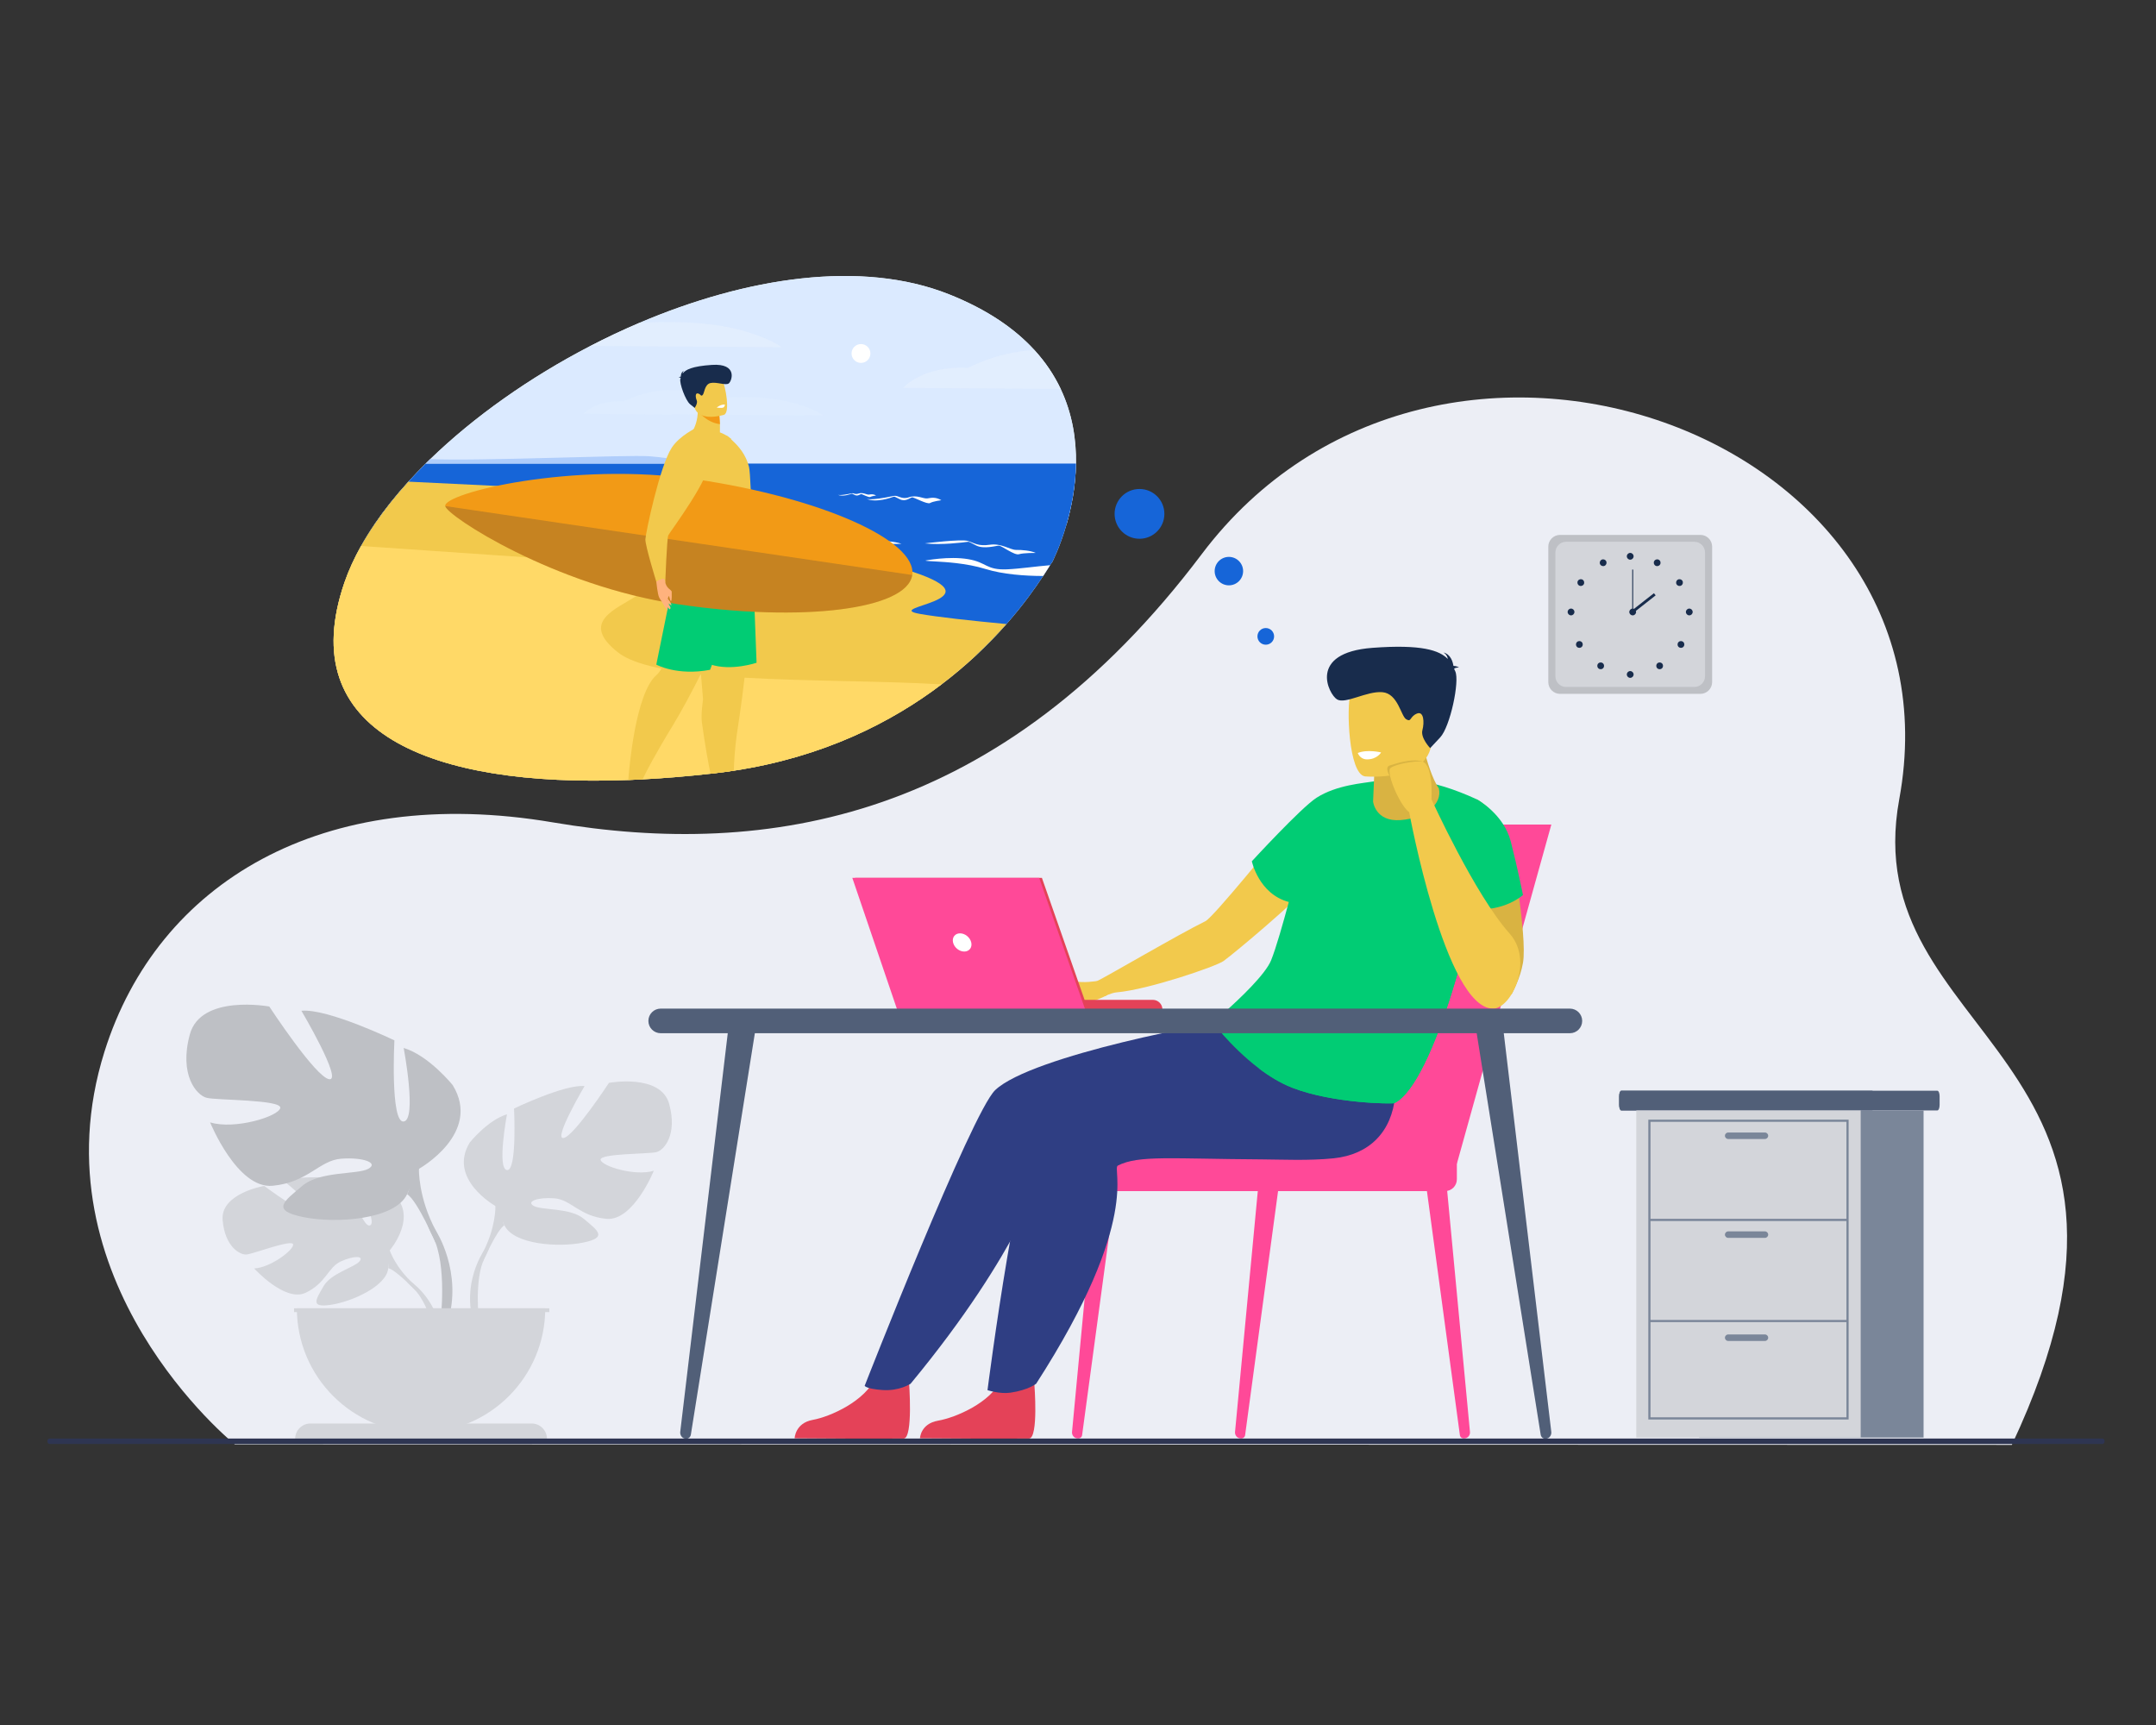
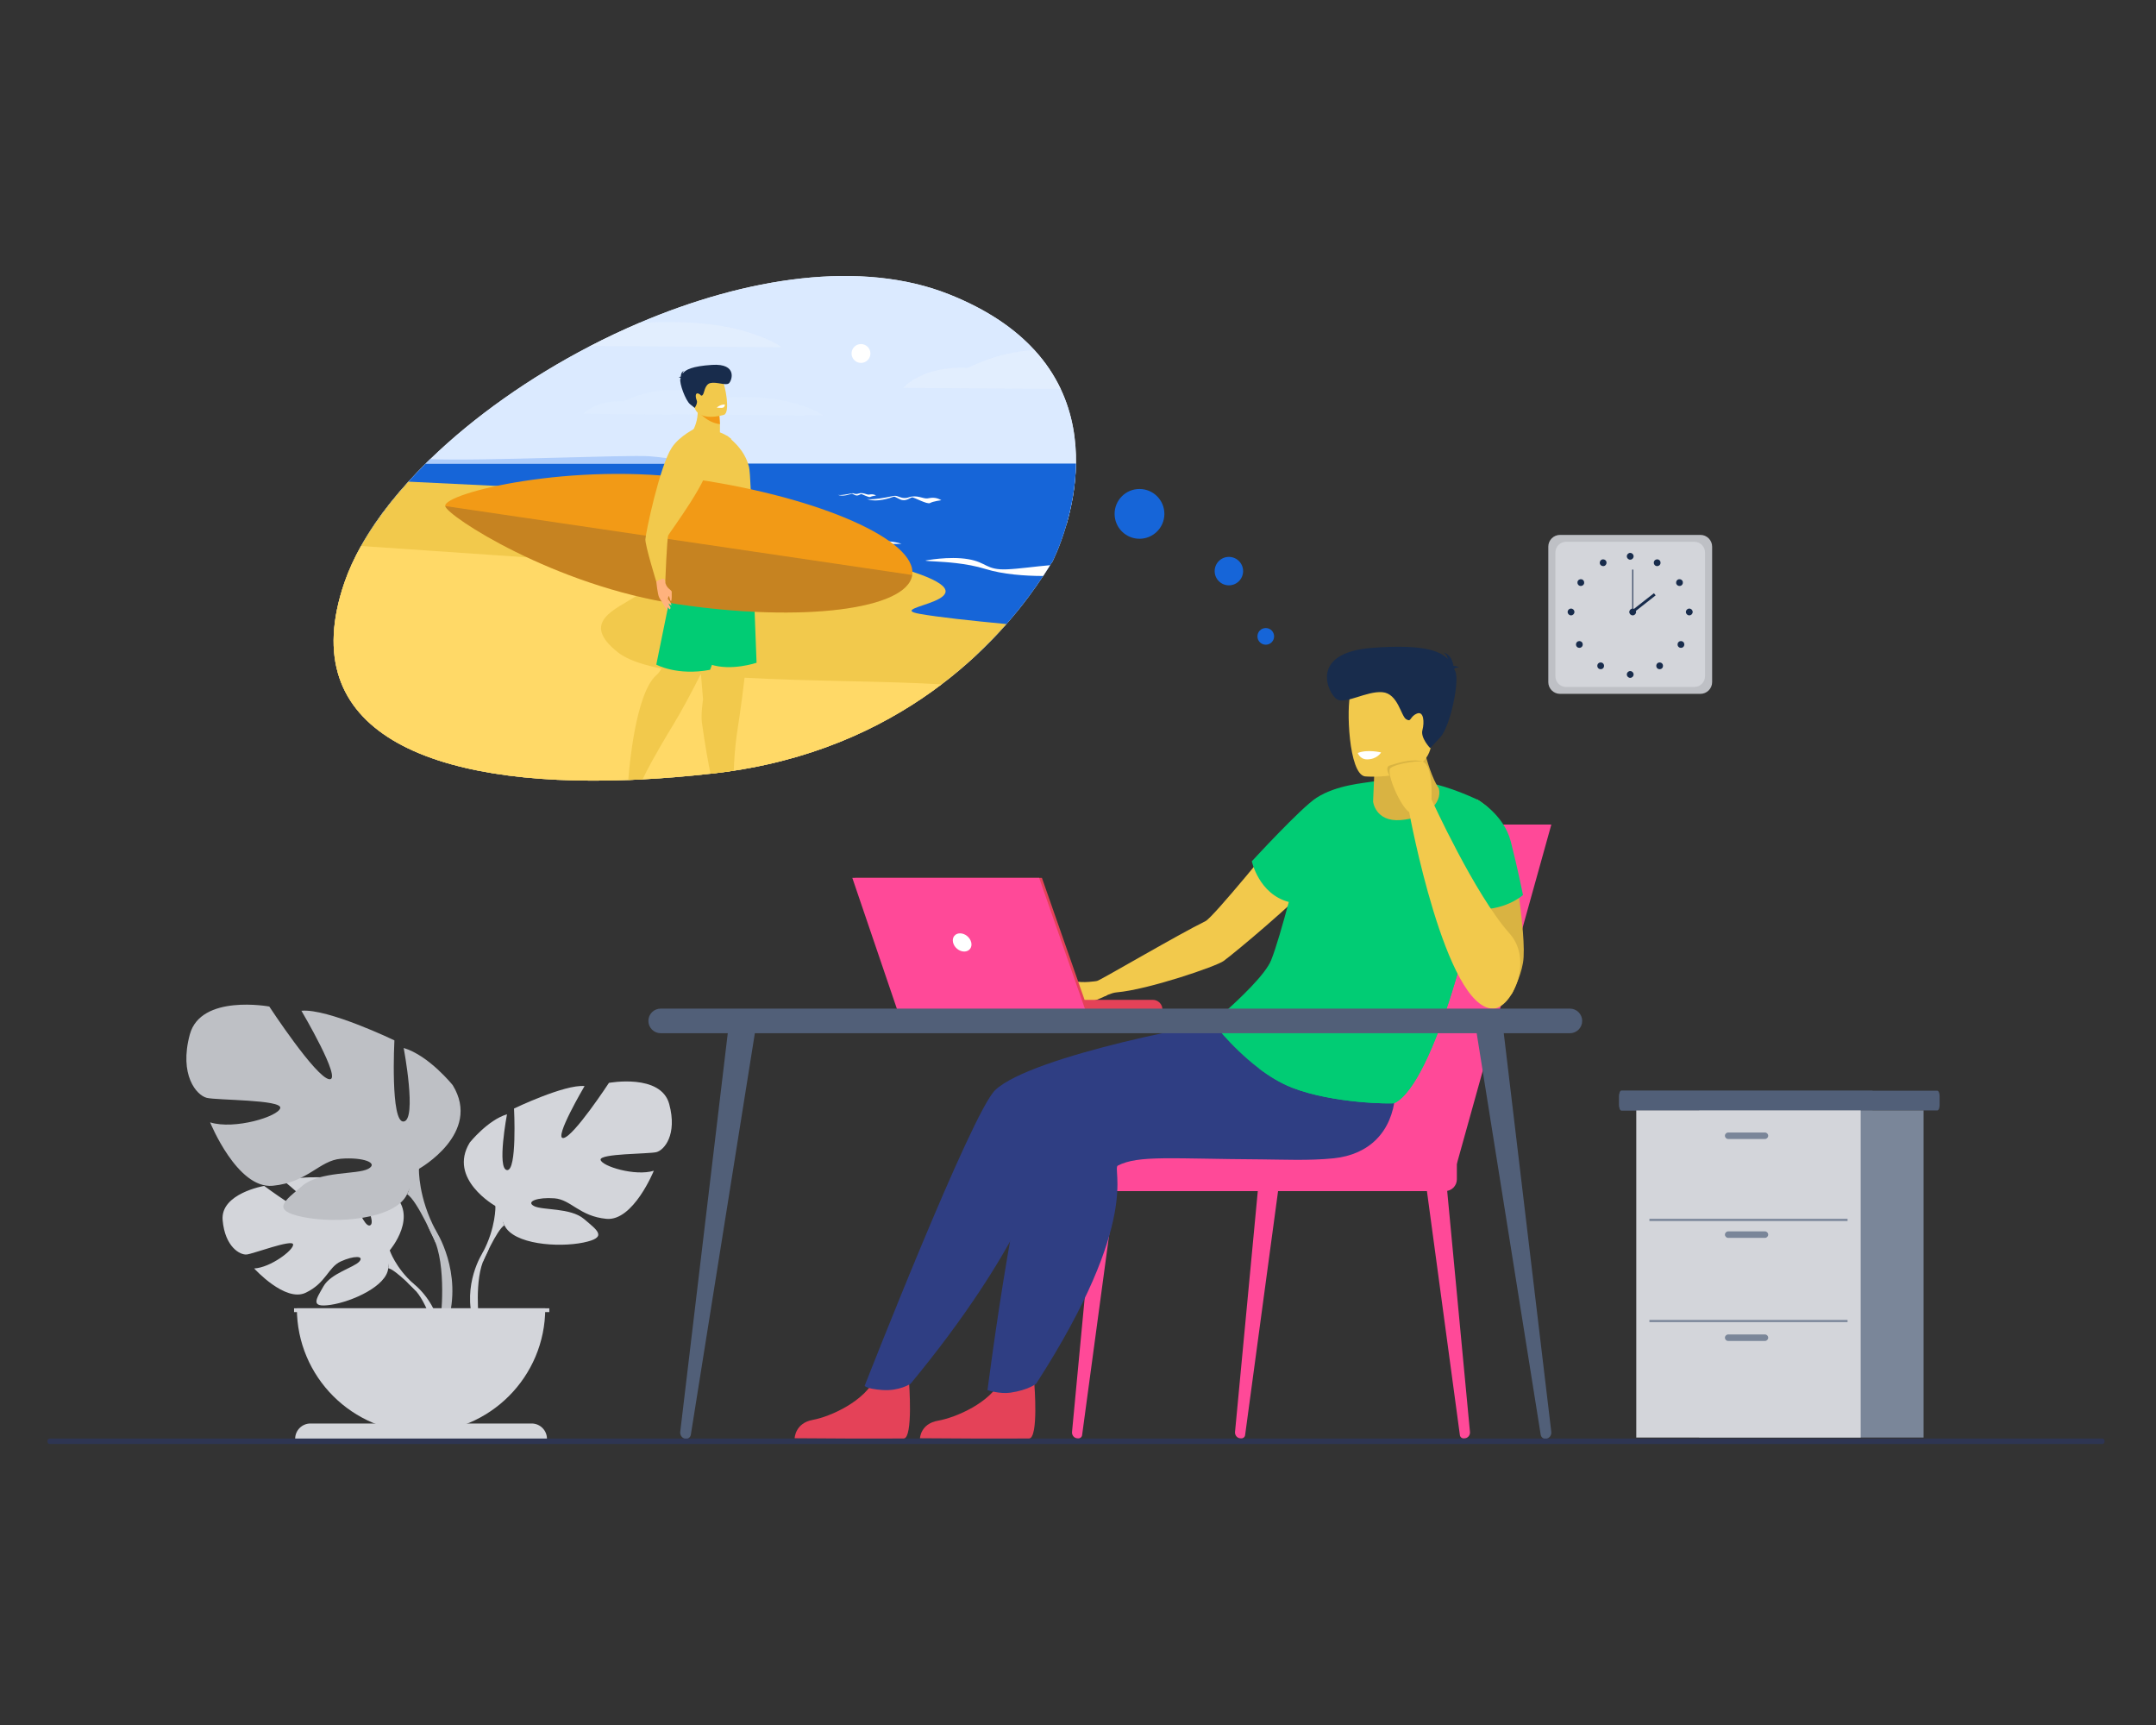
<svg xmlns="http://www.w3.org/2000/svg" xmlns:xlink="http://www.w3.org/1999/xlink" width="500" height="400" fill="none">
  <rect width="100%" height="100%" fill="#333333" stroke="none" />
-   <path d="M54.464 334.934s-46.97-37.848-30.227-91.098c12.309-39.147 50.521-62.2 103.977-53.141 49.81 8.44 103.911-.404 150.477-62.195 54.345-72.114 177.42-28.363 161.768 56.823-10.304 56.079 68.963 58.714 26.104 149.724l-412.098-.113z" fill="#eceef5" />
  <g fill="#ff4998">
    <path d="M287.862 333.555l-.097-.002c-.803-.016-1.424-.711-1.348-1.51l5.357-56.669 4.676.442-7.695 56.974c-.059.444-.444.772-.893.765zm51.595 0l.097-.002c.803-.016 1.424-.711 1.348-1.51l-5.357-56.669-4.676.442 7.695 56.974c.059.444.444.772.893.765zm-89.398 0l-.097-.002c-.803-.016-1.424-.711-1.348-1.51l5.357-56.669 4.676.442-7.695 56.974c-.059.444-.443.772-.893.765zm87.803-63.698l21.91-78.655h-48.399l-20.739 75.927 47.228 2.728z" />
    <path d="M335.133 276.2h-72.419c-1.501 0-2.728-1.227-2.728-2.728v-3.616c0-1.502 1.227-2.729 2.728-2.729h72.419c1.502 0 2.729 1.227 2.729 2.729v3.616c0 1.501-1.229 2.728-2.729 2.728z" />
    <path d="M290.634 276.2h-50.615c-1.263 0-2.297-1.034-2.297-2.297v-4.477c0-1.263 1.034-2.297 2.297-2.297h50.615c1.263 0 2.297 1.034 2.297 2.297v4.477c0 1.265-1.034 2.297-2.297 2.297z" />
  </g>
  <path d="M353.198 223.259c-.628 3.6-2.394 6.758-2.508 7.043-.958 2.377-6.218-10.661-6.218-10.661l-.785-5.022-1.276-8.158-.359-2.29-1.429-9.129.352-1.388 1.717-6.743-.155-1.538s5.302 2.935 6.744 8.501c.51 1.971 1.249 6.15 1.95 10.828.111.732.726 1.035.834 1.786.904 6.361 1.682 13.628 1.133 16.771z" fill="#d9b342" />
  <path d="M256.247 231.002s1.472-.786 2.764-.896c7.289-.628 23.095-6.037 24.768-7.276 3.087-2.287 15.988-13.139 21.073-18.616.005-.003 4.258-5.005 4.258-5.005 4.813-5.181.448-14.225.448-14.225s-8.265 3.509-11.255 6.963c-1.952 2.254-16.888 20.752-18.752 21.662-6.074 2.961-23.295 13.068-25.091 13.86.002 0-2.331 1.621 1.787 3.533z" fill="#f2c94c" />
  <path d="M210.809 320.453s1 12.96-1.223 13.131c-.296.023-11.28.023-11.28.023l-14.023-.084s.092-3.526 4.19-4.272 12.211-4.343 14.694-9.997c2.613-5.946 7.642 1.199 7.642 1.199z" fill="#e44258" />
  <path d="M308.399 240.859s-1.234 23.496-3.385 27.591c0 0-.962-.339-7.979-.401-8.494-.076-49.055-.238-53.92 2.223-1.521.771-5.882 19.083-31.938 50.594 0 0-2.593 1.745-6.554 1.456-3.78-.274-4.098-.974-4.098-.974s24.787-63.357 30.276-68.576c8.384-7.972 51.312-16.174 57.592-16.356 6.279-.188 20.006 4.443 20.006 4.443z" fill="#2f3e83" />
  <path d="M239.88 320.999s1 12.421-1.223 12.585c-.296.022-11.281.022-11.281.022l-14.022-.082s.092-3.378 4.19-4.092 12.211-4.163 14.694-9.58c2.611-5.699 7.642 1.147 7.642 1.147z" fill="#e44258" />
  <path d="M324.534 240.859s-.341 6.496-.978 13.252c-.784 8.323-5.945 13.613-14.258 14.481-5.598.585-12.213.277-16.584.251-21.076-.117-28.601-1.032-33.464 1.429-1.522.771 5.715 12.327-18.955 50.594 0 0-1.86 1.488-5.984 2.075-2.459.35-5.298-.587-5.298-.587s7.655-60.177 13.891-67.135c4.459-4.977 39.824-10.813 46.106-10.997s35.524-3.363 35.524-3.363z" fill="#2f3e83" />
  <path d="M353.198 207.547s-4.321 3.911-11.527 3.238l-1.514 6.868-.15.617c-.938 3.824-2.078 7.956-3.358 12.032-3.715 11.842-8.615 23.243-13.258 25.486-.487.234-14.284.104-23.729-3.57-2.734-1.064-5.363-2.692-7.736-4.495-3.443-2.615-6.35-5.592-8.258-7.727-1.371-1.535-1.23-3.892.307-5.264 3.555-3.168 9.474-8.768 10.806-12.05 1.124-2.768 2.78-8.593 4.107-13.525-6.98-1.851-8.573-9.443-8.573-9.443s11.426-12.44 15.006-14.729c4.684-2.993 10.881-3.376 13.308-3.793 5.957-1.023 12.971-.844 23.908 4.18 0 0 6.193 3.349 7.843 9.807s2.818 12.368 2.818 12.368z" fill="#01cc74" />
  <path d="M324.813 190.164c-5.87.444-6.379-4.294-6.379-4.294l.134-3.144.155-3.692 7.603-3.797c2.138-.99 3.913-1.701 3.982-1.367.491 2.297 1.904 6.873 3.373 8.934.86 3.564-2.994 6.915-8.868 7.36z" fill="#d9b342" />
  <path d="M316.55 180.032s14.743 1.334 15.433-7.861 3.055-15.213-6.329-16.453-11.478 2.131-12.455 5.145-.465 18.584 3.351 19.169z" fill="#f2c94c" />
  <path d="M337.219 155.084c.136-.155.45-.279 1.144-.313 0 0-.554-.351-1.297-.37-.143-.968-.65-2.68-2.312-3.102 0 0 .894.48 1.006 1.508-1.92-1.987-6.046-3.443-17.483-2.582-15.075 1.133-10.145 10.802-8.198 11.958s6.87-1.977 10.505-1.676 4.305 5.558 5.536 6.283.75-.55 2.421-1.299 1.819 2.018 1.332 3.813 1.796 4.176 1.796 4.176l2.326-2.487c2.326-2.486 4.549-13.047 3.504-15.304l-.28-.605z" fill="#182c4c" />
  <path d="M314.881 174.608s.504 1.481 2.153 1.481c2.339 0 3.259-1.61 3.259-1.61s-3.163-.786-5.412.129z" fill="#fff" />
  <path d="M322.242 179.855s-1.168-1.94 0-2.331c5.994-2.011 7.745-.875 7.745-.875l-7.745 3.206z" fill="#d9b442" />
  <path d="M331.975 185.341s.529-8.873-2.587-8.806-6.966 1.059-7.114 1.855c-.413 2.23 3.178 9.791 4.961 10.127s4.74-3.176 4.74-3.176z" fill="#f2c94c" />
  <path d="M340.007 218.27c-.938 3.824-2.078 7.956-3.358 12.032-3.715 11.842-8.615 23.243-13.258 25.486-.487.234-14.284.104-23.729-3.57-2.734-1.064-5.363-2.692-7.736-4.495 6.325 1.904 16.742.125 26.508-3.21 10.463-3.575 10.977-16.495 10.977-16.495 3.025-7.148-.909-31.628-.909-31.628l11.505 21.88z" fill="#01cc74" />
  <path d="M326.8 188.297s8.38 45.557 19.455 45.584c4.265.011 9.49-11.075 3.854-17.385-8.09-9.057-18.132-31.155-18.132-31.155s-1.405-.883-5.177 2.956zm-72.338 39.172s-3.493.594-5.319 0-12.989 3.712-11.649 3.815 8.029-.884 9.588-.754 2.391.204 1.779.761-4.941.715-3.429 1.195 5.225.343 6.805 0 3.295-1.103 4.34-1.644c1.168-.606-2.115-3.373-2.115-3.373z" fill="#f2c94c" />
  <g fill="#e44258">
    <path d="M241.551 234.083h28.03c0-1.235-1-2.234-2.234-2.234h-25.794v2.234h-.002z" />
    <path d="M241.63 203.556h-43.333l10.394 30.527h43.615l-10.676-30.527z" />
  </g>
  <path d="M197.658 203.556l10.394 30.527h43.615l-10.675-30.527h-43.334z" fill="#ff4998" />
  <path d="M221.021 218.537c.269 1.166 1.433 2.111 2.598 2.111s1.893-.945 1.624-2.111-1.432-2.111-2.6-2.111-1.891.945-1.622 2.111z" fill="#fff" />
  <path d="M249.532 107.496c-.081 5.318-1.07 10.206-2.189 14.088-1.541 5.352-3.331 8.788-3.331 8.788-.057.025-.22.265-.491.689l-.637 1.007-.963 1.496c-.854 1.299-1.974 2.943-3.384 4.83s-3.116 4.03-5.126 6.315c-2.045 2.32-4.409 4.792-7.112 7.31-2.378 2.212-5.02 4.462-7.938 6.673h-.002c-11.487 8.707-27.264 16.838-48.182 20.019-1.411.217-2.846.41-4.304.578l-1.106.124c-5.381.603-10.641 1.041-15.739 1.307l-3.321.147c-45.948 1.74-77.747-11.099-65.819-45.804.489-1.425 1.066-2.858 1.723-4.294.632-1.384 1.341-2.774 2.12-4.163.938-1.673 1.981-3.35 3.118-5.022 2.263-3.324 4.903-6.636 7.868-9.896 1.279-1.41 2.62-2.808 4.017-4.192l1.061-1.04c10.158-9.838 23.085-18.972 37.117-26.23 3.705-1.916 7.487-3.701 11.316-5.332l.002-.002c24.792-10.571 51.53-14.743 71.885-6.635 8.896 3.544 15.268 7.999 19.75 12.89 2.655 2.894 4.649 5.941 6.114 9.039 2.743 5.8 3.636 11.787 3.553 17.311z" fill="#ebf3fa" />
  <path d="M249.532 107.496c-.081 5.318-1.07 10.206-2.189 14.088H86.849c2.263-3.324 4.903-6.636 7.868-9.896 1.279-1.41 2.62-2.808 4.017-4.192l1.061-1.04c10.158-9.838 23.085-18.972 37.117-26.23 3.705-1.916 7.487-3.701 11.316-5.332l.002-.002c24.792-10.571 51.53-14.743 71.885-6.635 8.896 3.544 15.268 7.999 19.75 12.89 2.655 2.894 4.649 5.941 6.114 9.039 2.743 5.8 3.636 11.787 3.553 17.311z" fill="#dbeaff" />
  <path d="M249.532 107.496c-.081 5.318-1.07 10.206-2.189 14.088-1.541 5.352-3.331 8.788-3.331 8.788-.057.025-.22.265-.491.689l-.637 1.007-.963 1.496c-.854 1.299-1.974 2.943-3.384 4.83s-3.116 4.03-5.126 6.315c-2.045 2.32-4.409 4.792-7.112 7.31H81.611v-21.25c.632-1.384 1.341-2.774 2.12-4.163.938-1.673 1.981-3.35 3.118-5.022 2.263-3.324 4.903-6.636 7.868-9.896 1.279-1.41 2.62-2.808 4.017-4.192h150.798z" fill="#1665d8" />
  <path d="M161.56 107.496H98.734l1.061-1.04c10.863.531 45.719-1.048 50.813-.657 1.386.107 2.731.258 3.976.428 1.151.157 2.218.329 3.152.493 2.316.408 3.824.776 3.824.776z" fill="#afcdfb" />
  <path opacity=".5" d="M181.242 80.514l-44.33-.289c3.705-1.916 7.487-3.701 11.316-5.332l.002-.002c4.741-.305 15.068-.621 23.257 1.583 7.333 1.972 9.755 4.04 9.755 4.04z" fill="#ebf3fe" />
  <path d="M197.484 81.967c0-1.207.98-2.187 2.188-2.187s2.187.98 2.187 2.187-.98 2.187-2.187 2.187-2.188-.98-2.188-2.187z" fill="#fff" />
  <path d="M233.411 144.709c-2.045 2.32-4.409 4.792-7.112 7.31-2.378 2.212-5.02 4.462-7.938 6.673h-.002c-11.487 8.707-27.264 16.838-48.182 20.019-1.411.217-2.846.41-4.304.578l-1.106.124c-5.381.603-10.641 1.041-15.739 1.307l-3.321.147c-45.948 1.74-77.747-11.099-65.82-45.804.489-1.425 1.067-2.858 1.723-4.294.632-1.384 1.341-2.774 2.12-4.163.938-1.673 1.981-3.35 3.118-5.022 2.263-3.324 4.903-6.636 7.868-9.896l20.478.992h.002l28.341 1.375s4.488-.067 8.431.41c2.057.249 3.966.646 5.013 1.279.417.251.697.54.794.87.135.458-.179.872-.756 1.263-1.552 1.059-5.004 1.978-6.642 3.277-.176.139-.331.282-.459.43-.521.597-.633 1.274-.04 2.073.159.213.367.437.632.666.475.418 1.131.866 1.999 1.348.645.357 1.379.671 2.195.947.763.26 1.599.487 2.494.684 4.576 1.009 10.755 1.269 17.325 1.373l5.953.071h.002c8.965.088 17.985.22 24.171 1.819 2.77.716 5.066 1.382 6.949 2.004 20.431 6.735-7.315 8.139 1.646 9.767 4.138.752 12.217 1.622 20.166 2.373z" fill="#f2c94c" />
  <path d="M218.359 158.692c-11.487 8.707-27.264 16.838-48.182 20.019-1.411.217-2.846.41-4.304.578l-1.106.124c-5.381.603-10.641 1.041-15.739 1.306l-3.321.148c-45.948 1.74-77.747-11.099-65.82-45.804.489-1.425 1.067-2.858 1.723-4.294.632-1.384 1.341-2.774 2.12-4.163l38.509 2.641h.001l9.406.645s17.484-.365 18.546 4.715c.284 1.351-.936 2.486-2.647 3.603-4.719 3.084-13.178 6.042-4.212 13.081.322.253.677.495 1.065.728 2.126 1.275 5.213 2.257 8.987 3.015 2.714.547 5.781.98 9.105 1.328.022.002.044.004.067.005 3.169.331 6.57.583 10.113.784 14.885.839 32.284.745 45.688 1.541z" fill="#ffd967" />
-   <path d="M214.478 126.001s8.436-1.045 9.962-.565 2.408 1.281 5.104.881 4.742 1.207 6.093 1.198 3.301.135 4.573.7c0 0-2.835-.029-3.898.3s-4.007-2.005-4.672-1.987-3.457.854-5.209-.018-1.603-.942-2.205-.848-6.026.787-9.748.339z" fill="#fff" />
  <path opacity=".5" d="M245.979 90.185l-36.529-.238s4.447-5.22 15.082-4.641c0 0 6.392-3.6 15.333-4.159 2.655 2.894 4.649 5.941 6.114 9.039z" fill="#ebf3fe" />
  <path opacity=".3" d="M135.297 95.967s2.779-3.263 9.423-2.9c0 0 9.647-5.437 19.933-.725 0 0 10.935-1.167 19.032 1.011 5.399 1.453 7.182 2.976 7.182 2.976l-55.57-.361z" fill="#e4f0ff" />
  <path d="M243.521 131.061l-.637 1.007-.963 1.496c-4.253-.006-9.362-.383-13.343-1.617-2.257-.698-4.641-1.108-6.79-1.362-3.708-.434-6.724-.403-7.204-.596 0 0 5.444-1.077 9.889-.337s4.152 2.578 9.102 2.365c2.838-.121 6.651-.684 9.946-.956zm-66.622-7.171s10.547-1.045 12.456-.565 3.01 1.281 6.381.881 5.93 1.207 7.619 1.198 4.127.135 5.716.7c0 0-3.544-.029-4.872.299s-5.009-2.004-5.841-1.986-4.324.853-6.514-.018-2.003-.942-2.756-.849-7.536.787-12.189.34zm23.985-8.243s.731.554 6.34-.648c1.111-.238 1.804.929 3.587.303s3.349.41 4.266.269 1.844-.379 3.237.417c0 0-1.933.251-2.613.653s-3.75-1.388-4.199-1.306-1.478 1.07-2.784.447-1.213-.702-1.61-.556-3.927 1.455-6.224.421zm-6.63-.919s.374.284 3.243-.332c.569-.121.756.352 1.668.031s1.88.332 2.349.262.944-.194 1.655.212c0 0-.989.129-1.336.334s-1.918-.709-2.147-.667-.756.546-1.424.229-.62-.359-.823-.285-2.01.745-3.185.216z" fill="#fff" />
  <g fill="#f2c94c">
    <path d="M174.581 135.128v.008l-.009.111-.53 6.571-.578 7.205-.258 2.996-.225 2.284-.311 2.848c-.748 6.539-1.575 11.565-1.811 13.281-.417 3.01-.607 5.872-.682 8.279-1.412.217-2.846.41-4.304.578l-1.106.124c-.581-2.857-1.271-6.738-1.982-11.816-.287-2.046.271-5.287.258-5.453l-.485-5.777c-.005-.037-.009-.077-.011-.115v-.002l-.058-.617-.348-3.614-1.193-11.4-.676-6.014-.04-.35 7.902.482h.005l3.072.186 1.187.072 2.183.133z" />
    <path d="M172.236 135.879l-1.067 2.351-.007.017-1.511 3.278-4.998 10.494-.664 1.346-1.11 2.227-.332.658v.002l-.056.11c-2.165 4.28-4.388 8.451-6.319 11.623-4.486 7.368-6.386 11.098-7.144 12.734l-3.321.148c.177-2.398 1.633-20.147 6.556-24.35.403-.343.776-.851 1.123-1.483.061-.112.12-.226.18-.345.384-.767.733-1.68 1.045-2.67 1.267-4.024 1.941-9.335 2.026-11.333l.035-.664c.126-2.113.443-5.141.635-6.882v-.009l.155-1.374 10.672 2.98h.005l1.28.355c.003 0 .005 0 .007.002l1.454.406 1.199.336.157.043zm-12.623-34.493s6.633 2.089 10.046.462c0 0-1.042-.982-2.7-1.585l.004-1.907-.127-1.931-2.665-1.534-2.53-1.471c.915 5.036-2.028 7.966-2.028 7.966z" />
    <path d="M157.321 134.255c-.014.384 17.14 1.088 17.251.992.098-.068-.261-24.57-.873-27.002-.736-2.873-2.404-4.773-3.918-6.156l-1.248-1.093c-1.251.245-2.57.177-3.889-.466-1.444-.696-2.999-1.449-3.25-1.258-1.889 1.381-3.167 4.484-3.847 8.453l-.011.058c-.383 2.268-.574 4.805-.559 7.461.001.987.359 18.574.344 19.011z" />
  </g>
  <path d="M161.881 95.362s1.982 2.627 5.08 2.994l-.126-1.931-2.666-1.534-2.288.471z" fill="#f29a16" />
  <path d="M167.914 96.185s-5.773 1.826-6.856-1.729-2.558-5.713 1.083-7.029 4.773-.175 5.428.922 1.819 7.269.345 7.835z" fill="#f2c94c" />
  <path d="M157.868 87.604c-.063-.054-.193-.085-.471-.059 0 0 .2-.17.494-.22.002-.392.107-1.099.744-1.361 0 0-.327.24-.314.655.65-.895 2.203-1.704 6.787-2.005 6.041-.397 4.628 3.714 3.921 4.282s-2.835-.399-4.259-.076-1.395 2.445-1.842 2.802-.329-.177-1.034-.379-.608.902-.314 1.586-.478 1.756-.478 1.756l-1.061-.855c-1.061-.855-2.536-4.917-2.249-5.872l.076-.255z" fill="#182c4c" />
  <g fill="#01cc74">
    <path d="M174.535 129.375l.92 24.309s-5.863 1.998-10.694.386 9.774-24.695 9.774-24.695z" />
    <path d="M174.535 129.375h-17.297l-5.036 24.739s4.829 2.661 12.473 1.201l9.86-25.94z" />
  </g>
  <path d="M103.256 117.348c.352 2.254 25.26 18.52 54.045 22.77s53.077 1.211 54.257-6.783-21.2-17.921-49.984-22.169-58.785 3.201-58.318 6.182z" fill="#f29a16" />
  <path opacity=".2" d="M103.256 117.348c.352 2.254 25.26 18.52 54.045 22.77s53.077 1.211 54.257-6.783l-108.302-15.987z" fill="#182c4c" />
  <path d="M161.398 99.242s-3.781 1.79-5.594 4.542c-2.812 4.269-6.071 19.828-6.132 21.27s2.53 9.827 2.53 9.827 1.442 1.404 2.079.155c0 0 .386-10.233.7-10.904s10.313-14.02 9.188-16.869-2.771-8.021-2.771-8.021z" fill="#f2c94c" />
  <g fill="#ffb27d">
    <path d="M152.204 134.881s.314 3.053.658 3.631 1.947 2.255 2.436 2.784c.035.036.352-.245.11-.651-.972-1.641-.701-1.247-.364-2.325.166-.532.271 1.002.545 1.038s.177-1.617.188-2.12-1.381-.74-1.545-2.554c-.105-1.167-2.028.197-2.028.197z" />
    <path d="M152.862 138.512l1.79 2.993s.215-.09.181-.303-.552-1.835-.552-1.835l-1.419-.855zm1.792.086s1.29 1.471 1.003 1.805l-.931-.72-.072-1.085z" />
  </g>
  <path d="M168.118 93.816s-.024.532-.408.697-1.494 0-1.494 0 .888-.792 1.902-.697z" fill="#fff" />
  <g fill="#d3d5da">
    <path d="M90.383 289.94s7.012-8.18.433-13.375c0 0-4.805-2.909-8.725-2.673 0 0 5.553 9.312 3.757 10.237s-5.439-10.82-5.439-10.82-10.935-1.061-14.454.632c0 0 9.349 7.651 7.38 8.106s-12.067-7.054-12.067-7.054-10.179 1.732-9.636 7.942 4.049 8.126 5.592 7.961 10.558-3.607 10.755-2.344-5.231 5.39-9.032 5.583c0 0 7.177 7.915 11.946 5.631s5.177-5.905 8.149-7.264 5.511-1.355 4.284.031-6.608 2.73-8.308 5.738-3.227 5.037 1.709 4.293 12.955-4.352 13.306-8.486l.348-4.138z" />
    <path d="M56.631 283.099s27.645-1.065 33.75 6.841c0 0 1.35 4.044 5.506 7.727l.648 1.765s-4.791-5.051-6.505-5.356c0-.002 2.682-9.797-33.398-10.977z" />
    <path d="M95.886 297.667s5.934 4.388 6.347 12.229l-1.077.096s-1.895-8.108-5.322-11.279.052-1.046.052-1.046zm19.011-18.015s-11.154-6.245-5.948-14.723c0 0 4.165-5.204 8.626-6.543 0 0-2.38 12.641 0 12.938s1.637-14.277 1.637-14.277 11.749-5.652 16.358-5.204c0 0-7.287 12.343-4.909 12.045s10.559-12.789 10.559-12.789 12.045-2.23 13.979 4.909-1.189 10.708-2.974 11.153-13.236.298-12.938 1.785 8.03 3.867 12.343 2.528c0 0-4.759 11.749-11.004 11.154s-8.18-4.461-12.045-4.759-6.693.744-4.759 1.785 8.478.341 11.6 2.996 5.651 4.291-.148 5.48-16.21.446-18.293-4.015l-2.084-4.463z" />
    <path d="M149.695 258.238s-31.23 10.113-34.798 21.414c0 0 .148 5.057-2.974 10.856v2.231s3.272-7.585 5.056-8.626c0 .002-6.99-9.815 32.716-25.875z" />
    <path d="M111.923 290.508s-4.816 7.314-2.07 16.216l1.24-.332s-1.203-9.806 1.317-14.738-.487-1.146-.487-1.146z" />
  </g>
  <g fill="#bec0c5">
    <path d="M97.151 271.039s14.704-8.234 7.841-19.407c0 0-5.489-6.861-11.37-8.626 0 0 3.136 16.663 0 17.055s-2.156-18.82-2.156-18.82-15.486-7.449-21.564-6.86c0 0 9.605 16.271 6.469 15.878s-13.918-16.86-13.918-16.86-15.878-2.94-18.428 6.469 1.568 14.115 3.921 14.703 17.446.392 17.055 2.353-10.585 5.098-16.271 3.333c0 0 6.272 15.487 14.507 14.704s10.782-5.881 15.878-6.273 8.822.98 6.272 2.353-11.174.45-15.291 3.95-7.449 5.656.197 7.226 21.367.588 24.112-5.293l2.748-5.885z" />
    <path d="M51.28 242.809s41.167 13.33 45.873 28.229c0 0-.197 6.665 3.921 14.309v2.94s-4.312-9.997-6.665-11.37c0 .003 9.213-12.935-43.128-34.108z" />
    <path d="M101.073 285.349s6.348 9.64 2.728 21.377l-1.633-.439s1.586-12.926-1.736-19.427.641-1.511.641-1.511z" />
  </g>
  <g fill="#d3d5da">
    <path d="M97.648 332.175c-15.905 0-28.8-12.895-28.8-28.8h57.601c0 15.905-12.895 28.8-28.8 28.8z" />
    <path d="M68.45 333.64h58.397c0-1.963-1.592-3.553-3.554-3.553H72.004c-1.963 0-3.553 1.59-3.553 3.553zm-.256-29.383h59.201v-.884H68.194v.884z" />
  </g>
  <g fill="#515f78">
    <path d="M375.5 254.201v2.009c0 .704.228 1.277.506 1.277h73.305c.278 0 .505-.573.505-1.277v-2.009c0-.702-.227-1.277-.505-1.277h-73.304c-.277 0-.507.575-.507 1.277z" />
    <path d="M375.5 254.201v2.009c0 .704.21 1.277.464 1.277h58.196c.254 0 .464-.573.464-1.277v-2.009c0-.702-.21-1.277-.464-1.277h-58.196c-.254 0-.464.575-.464 1.277z" />
  </g>
  <path d="M394.055 333.343h52.043V257.49h-52.043v75.853z" fill="#7a8699" />
  <path d="M379.471 333.343h52.042V257.49h-52.042v75.853z" fill="#d3d5da" />
  <g fill="#7a8699">
-     <path d="M382.266 259.631h46.45v69.523h-46.45v-69.523zm45.948.502h-45.447v68.519h45.447v-68.519z" />
    <path d="M428.467 282.63h-45.949v.501h45.949v-.501zm0 23.446h-45.949v.502h45.949v-.502zm-27.683-41.961h8.526c.413 0 .752-.339.752-.752s-.339-.753-.752-.753h-8.526c-.414 0-.753.34-.753.753s.337.752.753.752z" />
    <use xlink:href="#B" />
    <use xlink:href="#B" y="23.901" />
  </g>
  <path d="M394.345 160.895h-32.559c-1.494 0-2.718-1.223-2.718-2.718v-31.425c0-1.494 1.224-2.718 2.718-2.718h32.559c1.494 0 2.718 1.224 2.718 2.718v31.425c0 1.495-1.224 2.718-2.718 2.718z" fill="#bec0c5" />
  <path d="M392.934 159.298h-29.739c-1.366 0-2.483-1.117-2.483-2.483v-28.703c0-1.366 1.117-2.483 2.483-2.483h29.739c1.366 0 2.481 1.117 2.481 2.483v28.703c.002 1.366-1.115 2.483-2.481 2.483z" fill="#d3d5da" />
  <g fill="#182c4c">
    <path d="M377.278 128.995c0-.435.352-.787.787-.787s.786.352.786.787-.351.787-.786.787-.787-.352-.787-.787zm6.35 1.111c.211-.38.691-.516 1.07-.305s.516.691.305 1.07-.691.517-1.07.305-.516-.689-.305-1.07zm5.441 4.324c.364-.236.851-.13 1.088.235s.13.851-.235 1.088-.852.13-1.088-.235-.13-.853.235-1.088zm2.696 6.689c.435 0 .786.352.786.787s-.351.787-.786.787-.787-.352-.787-.787.352-.787.787-.787zm-1.377 7.765c.307.307.307.805 0 1.114s-.805.306-1.114 0-.306-.805 0-1.114.807-.307 1.114 0zm-4.941 4.955c.307.307.307.805 0 1.114s-.807.307-1.113 0-.307-.805 0-1.114.804-.306 1.113 0zm-8.169 2.556c0-.435.352-.787.787-.787s.786.352.786.787-.351.786-.786.786-.787-.353-.787-.786zm-4.802-26.289c-.211-.38-.691-.516-1.07-.305s-.516.691-.305 1.07.691.517 1.07.305.516-.689.305-1.07zm-5.44 4.324c-.365-.236-.852-.13-1.089.235s-.129.851.235 1.088.852.13 1.088-.235.13-.853-.234-1.088zm-2.696 6.689c-.435 0-.787.352-.787.787s.352.787.787.787.786-.352.786-.787-.352-.787-.786-.787zm1.376 7.765c-.306.307-.306.805 0 1.114s.805.306 1.114 0 .307-.805 0-1.114-.807-.307-1.114 0zm4.943 4.955c-.307.307-.307.805 0 1.114s.805.307 1.113 0 .307-.805 0-1.114-.806-.306-1.113 0zm7.194-11.931c0-.435.352-.787.787-.787s.787.352.787.787-.352.787-.787.787-.787-.354-.787-.787z" />
    <path d="M378.747 132.075h-.215v9.833h.215v-9.833z" />
    <path d="M383.567 137.553l-5.213 4.091.398.507 5.212-4.092-.397-.506z" />
  </g>
  <g fill="#515f78">
    <path d="M153.223 239.588h210.849c1.578 0 2.855-1.277 2.855-2.854s-1.277-2.855-2.855-2.855H153.223c-1.577 0-2.854 1.277-2.854 2.855s1.277 2.854 2.854 2.854z" />
    <path d="M159 333.631l-.064-.009c-.745-.099-1.274-.821-1.18-1.612l11.36-95.275 6.366.199-15.266 95.741c-.098.611-.634 1.034-1.216.956zm199.518 0l.063-.009c.745-.099 1.274-.821 1.18-1.612l-11.359-95.275-6.366.199 15.266 95.741c.097.611.635 1.034 1.216.956z" />
  </g>
  <path d="M487.534 334.835H11.541c-.298 0-.541-.244-.541-.542v-.184c0-.298.244-.541.541-.541H487.534c.298 0 .541.243.541.541v.184c0 .3-.243.542-.541.542z" fill="#2e3552" />
  <path d="M258.488 119.158c0-3.188 2.584-5.772 5.773-5.772s5.772 2.584 5.772 5.772-2.584 5.773-5.772 5.773-5.773-2.586-5.773-5.773zm26.505 16.573c1.822 0 3.299-1.477 3.299-3.299s-1.477-3.298-3.299-3.298-3.299 1.477-3.299 3.298 1.477 3.299 3.299 3.299zm6.621 11.834c0-1.068.864-1.933 1.932-1.933s1.933.867 1.933 1.933-.866 1.933-1.933 1.933-1.932-.865-1.932-1.933z" fill="#1665d8" />
  <defs>
    <path id="B" d="M400.784 287.044h8.526c.413 0 .752-.34.752-.753s-.339-.752-.752-.752h-8.526c-.414 0-.753.339-.753.752s.337.753.753.753z" />
  </defs>
</svg>